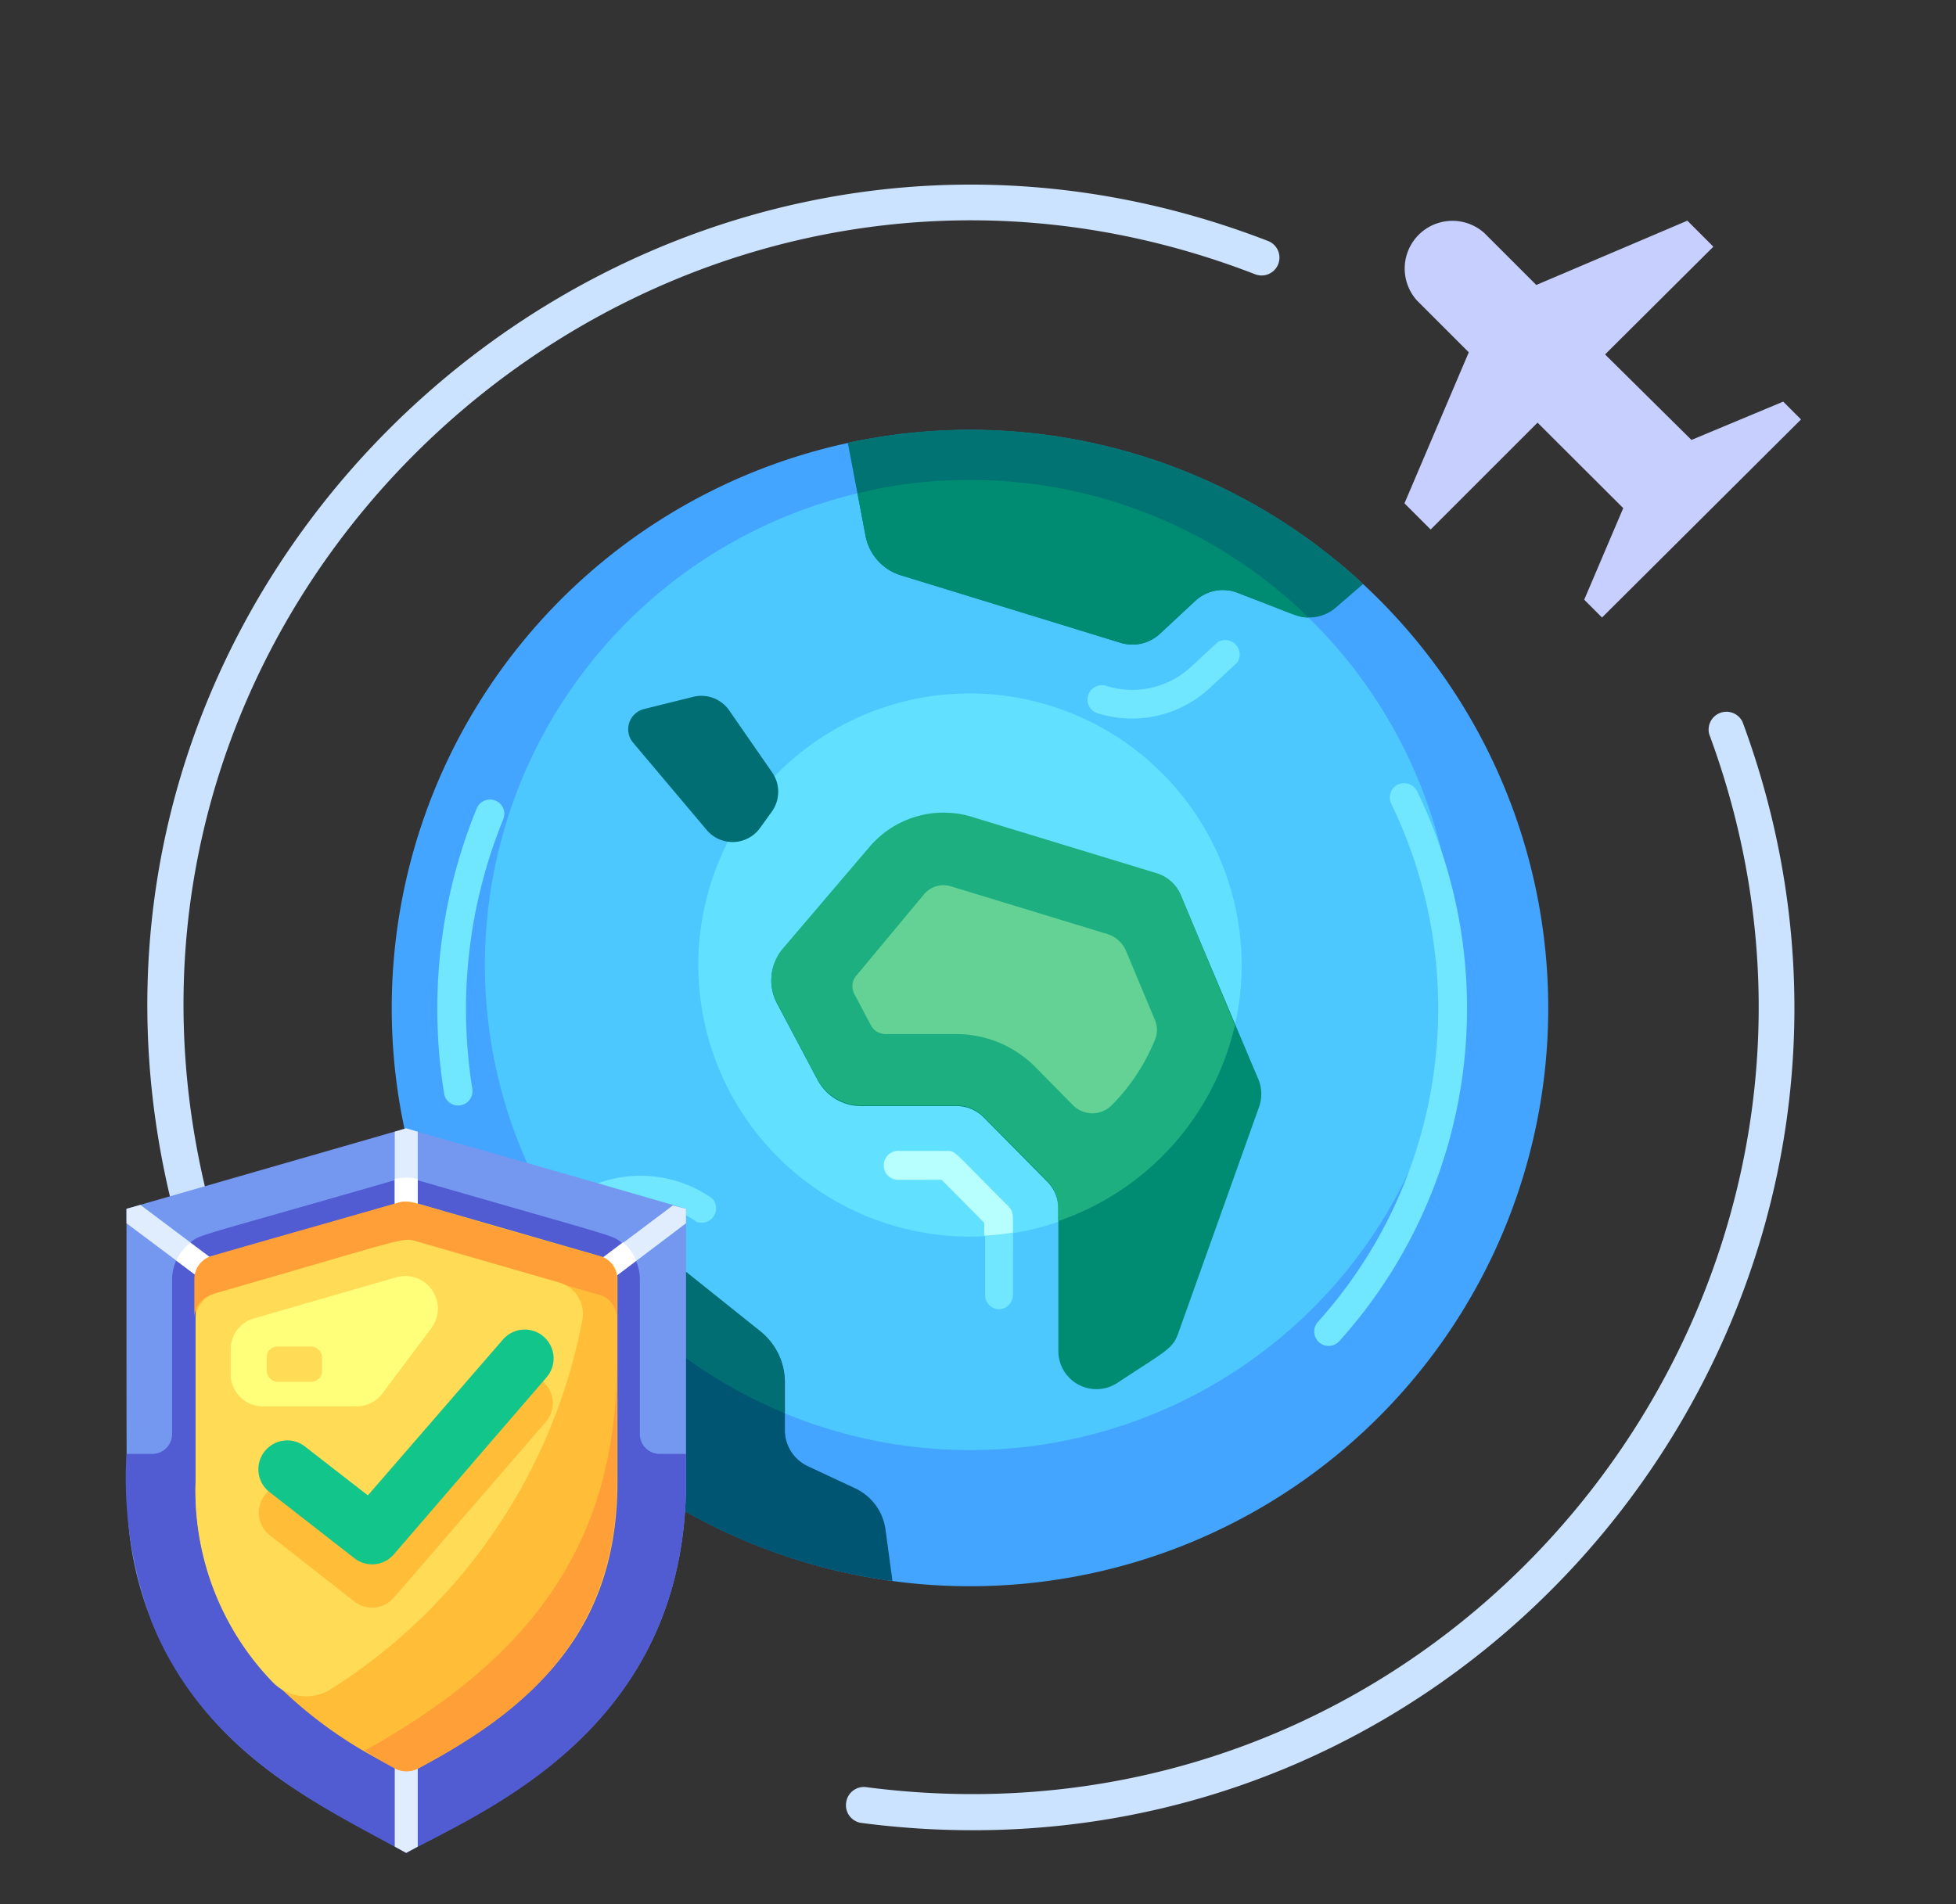
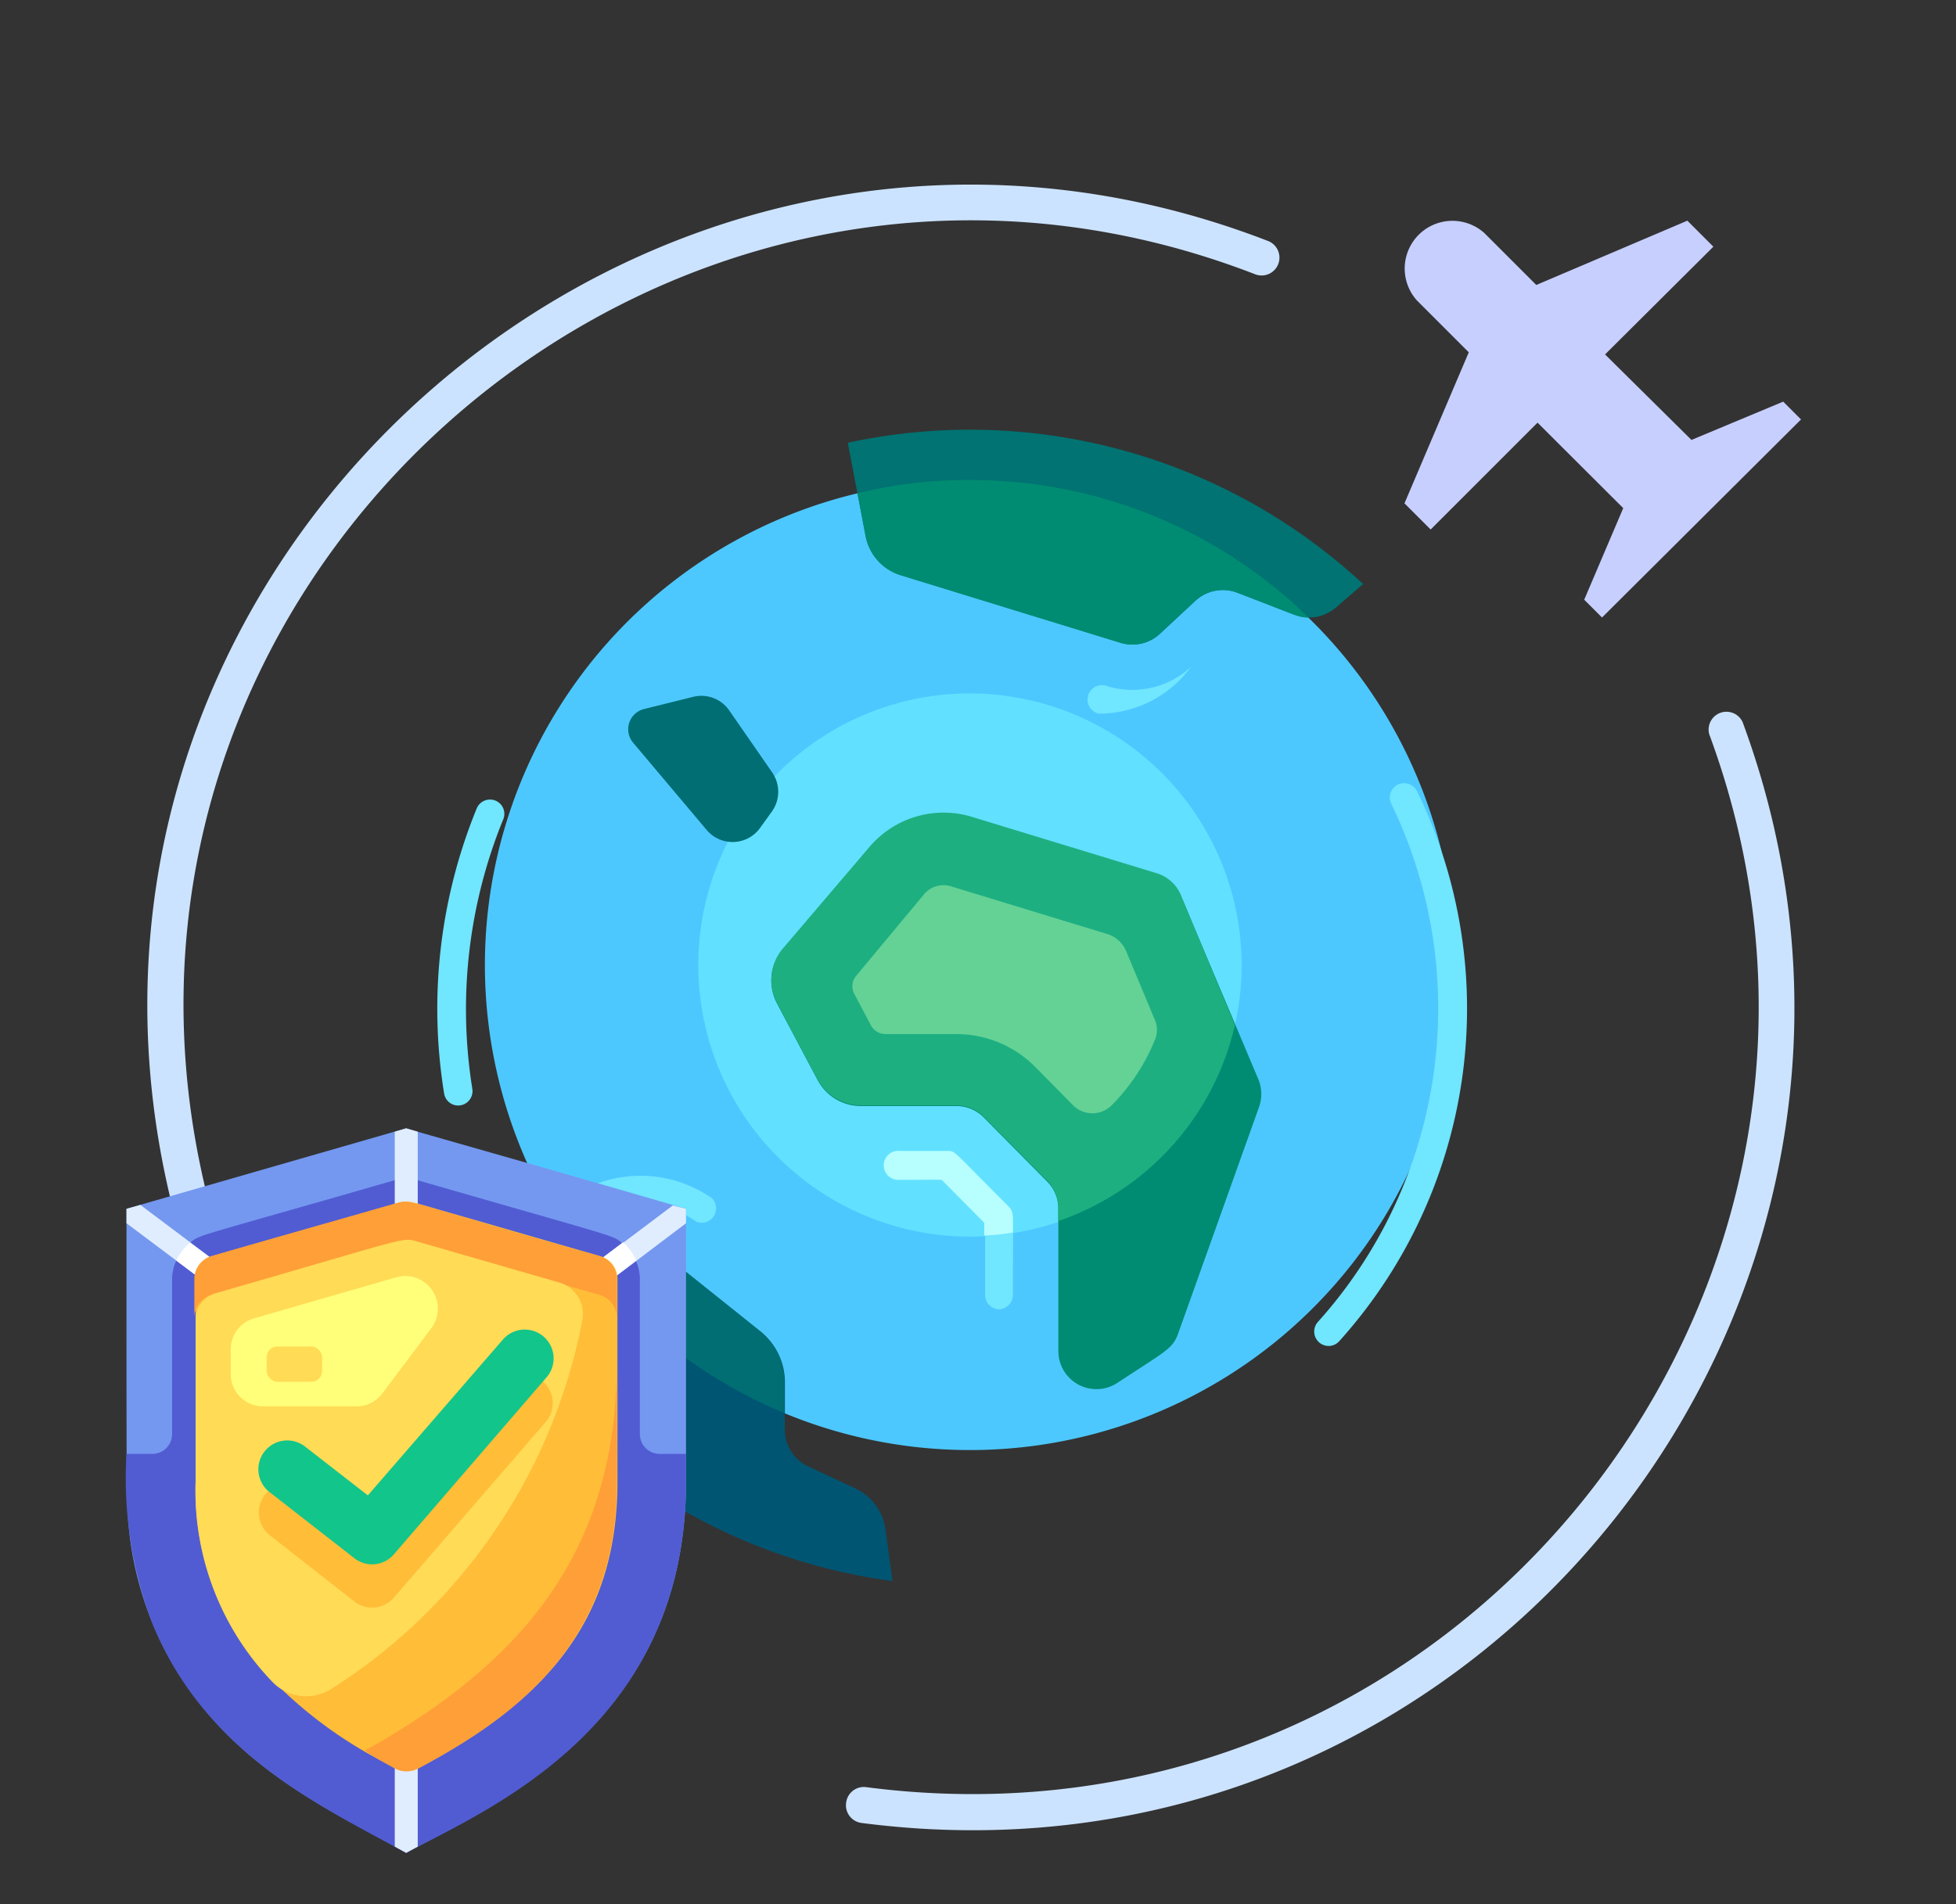
<svg xmlns="http://www.w3.org/2000/svg" height="106.9" preserveAspectRatio="xMidYMid meet" version="1.0" viewBox="-6.1 -9.2 109.8 106.9" width="109.8" zoomAndPan="magnify">
  <rect x="-6.1" y="-9.2" width="109.8" height="106.9" fill="#333333" stroke="none" />
  <g data-name="Travel Insurance">
    <g>
-       <path d="M80.81,47.4A32.46,32.46,0,1,1,48.36,14.94,32.46,32.46,0,0,1,80.81,47.4Z" fill="#43a5ff" />
-     </g>
+       </g>
    <g>
      <path d="M75.58,45A27.23,27.23,0,1,1,42.64,18.36,27.23,27.23,0,0,1,75.58,45Z" fill="#4dc8ff" />
    </g>
    <g>
      <path d="M63.6,45A15.25,15.25,0,1,1,45.15,30.07,15.27,15.27,0,0,1,63.6,45Z" fill="#61e1ff" />
    </g>
    <g>
      <path d="M68.48,66.37a.81.81,0,0,1-.6-1.35A26.33,26.33,0,0,0,72,35.93a.81.81,0,0,1,.37-1.08.82.82,0,0,1,1.08.38A27.91,27.91,0,0,1,69.08,66.1.8.8,0,0,1,68.48,66.37Z" fill="#70e6ff" />
    </g>
    <g>
      <path d="M19.62,52.87a.8.8,0,0,1-.79-.68,29.7,29.7,0,0,1,1.83-16,.81.81,0,0,1,1.05-.44.8.8,0,0,1,.44,1.05,28.23,28.23,0,0,0-1.73,15.17A.81.81,0,0,1,19.62,52.87Z" fill="#70e6ff" />
    </g>
    <g>
      <path d="M50,64.31a.8.8,0,0,1-.8-.81v-4l-2.4-2.42H44.41a.81.81,0,1,1,0-1.61c2.88,0,2.94-.08,3.25.23l2.87,2.9c.31.33.23.17.23,4.92A.81.81,0,0,1,50,64.31Z" fill="#70e6ff" />
    </g>
    <g>
      <path d="M50.76,60a12.2,12.2,0,0,1-1.61.17v-.72l-2.4-2.42H44.41a.81.81,0,1,1,0-1.61h2.68c.46,0,.3,0,3.44,3.13C50.81,58.88,50.76,59.06,50.76,60Z" fill="#b7ffff" />
    </g>
    <g>
      <path d="M42.71,38.38l-4.86,5.71a2.73,2.73,0,0,0-.33,3.06l2.27,4.28a2.75,2.75,0,0,0,2.44,1.47h5.36a2.16,2.16,0,0,1,1.52.63l3.58,3.62a2.16,2.16,0,0,1,.62,1.5v8a2.14,2.14,0,0,0,3.32,1.79c2.66-1.76,3.1-1.89,3.41-2.78L64.56,53a2.18,2.18,0,0,0,0-1.55L60.19,41.09a2.15,2.15,0,0,0-1.35-1.22L48.45,36.7A5.46,5.46,0,0,0,42.71,38.38Z" fill="#008c72" />
    </g>
    <g>
      <path d="M63.22,48.36a15.24,15.24,0,0,1-9.92,11v-.75a2.15,2.15,0,0,0-.61-1.51l-3.57-3.6a2.13,2.13,0,0,0-1.53-.64H42.23a2.8,2.8,0,0,1-2.44-1.46l-2.27-4.29a2.73,2.73,0,0,1,.33-3.06l4.86-5.7a5.45,5.45,0,0,1,5.74-1.69l10.39,3.17a2.14,2.14,0,0,1,1.35,1.23Z" fill="#1eaf81" />
    </g>
    <g>
      <path d="M52,50.69a6.23,6.23,0,0,0-4.39-1.83h-4a.94.94,0,0,1-.82-.49l-.94-1.78a.91.91,0,0,1,.11-1L45.78,41a1.42,1.42,0,0,1,1.49-.44l8.78,2.68a1.67,1.67,0,0,1,1.06.95l1.63,3.9a1.42,1.42,0,0,1,0,1.07,11.18,11.18,0,0,1-2.43,3.69,1.53,1.53,0,0,1-2.18,0Z" fill="#64d295" />
    </g>
    <g>
      <path d="M36.57,37.28l.67-.93a1.91,1.91,0,0,0,0-2.19l-2.41-3.48a1.9,1.9,0,0,0-2-.76l-2.78.69a1.17,1.17,0,0,0-.61,1.89l4.13,4.9A1.9,1.9,0,0,0,36.57,37.28Z" fill="#006e72" />
    </g>
    <g>
-       <path d="M55.59,30.87a.81.81,0,1,1,.48-1.54,4.85,4.85,0,0,0,4.68-1.08l1.5-1.39A.81.81,0,0,1,63.35,28l-1.5,1.39A6.42,6.42,0,0,1,55.59,30.87Z" fill="#70e6ff" />
+       <path d="M55.59,30.87a.81.81,0,1,1,.48-1.54,4.85,4.85,0,0,0,4.68-1.08l1.5-1.39l-1.5,1.39A6.42,6.42,0,0,1,55.59,30.87Z" fill="#70e6ff" />
    </g>
    <g>
      <path d="M70.42,23.59l-1.54,1.33a2.29,2.29,0,0,1-2.3.4l-3.22-1.24a2.26,2.26,0,0,0-2.35.45l-2,1.86a2.25,2.25,0,0,1-2.2.5L44.49,23.1a2.87,2.87,0,0,1-2-2.2l-1-5.24A32.44,32.44,0,0,1,70.42,23.59Z" fill="#007372" />
    </g>
    <g>
      <path d="M67.34,25.47c-.54,0-.58-.08-4-1.4a2.3,2.3,0,0,0-2.35.46l-2,1.85a2.25,2.25,0,0,1-2.2.51L44.49,23.11a2.86,2.86,0,0,1-2-2.22l-.45-2.39a25.5,25.5,0,0,1,6.29-.75A27.13,27.13,0,0,1,66.86,25C67,25.16,67.19,25.31,67.34,25.47Z" fill="#008c72" />
    </g>
    <g>
      <path d="M25.58,60.15A.8.8,0,0,1,25,58.77a7,7,0,0,1,8.87-.69A.81.81,0,0,1,33,59.4a5.32,5.32,0,0,0-6.81.53A.82.82,0,0,1,25.58,60.15Z" fill="#70e6ff" />
    </g>
    <g>
      <path d="M28.38,73l.41-4.19a3.74,3.74,0,0,0-.55-2.35l-.75-1.2a2.8,2.8,0,0,1,4.14-3.65l5,4a3.58,3.58,0,0,1,1.33,2.78v2.73a2.24,2.24,0,0,0,1.29,2l2.65,1.24a3,3,0,0,1,1.7,2.26L44,79.57A32.25,32.25,0,0,1,28.38,73Z" fill="#005572" />
    </g>
    <g>
      <path d="M37.93,68.39v1.75a27.19,27.19,0,0,1-10.5-7.75,2.8,2.8,0,0,1,4.2-.81l5,4A3.61,3.61,0,0,1,37.93,68.39Z" fill="#006e72" />
    </g>
    <g>
      <path d="M4.85,60.32a1,1,0,0,1-1-.73C-6.11,23,30-9.24,65.08,4.33a1,1,0,0,1-.72,1.87C30.82-6.79-3.75,24.07,5.82,59.06A1,1,0,0,1,4.85,60.32Z" fill="#cce3ff" />
    </g>
    <g>
      <path d="M42.26,93.15A1,1,0,0,1,41.4,92a1,1,0,0,1,1.12-.86c33.34,4.34,58.75-28.25,47.33-59.11a1,1,0,0,1,1.87-.69C103.69,63.7,77.07,97.69,42.26,93.15Z" fill="#cce3ff" />
    </g>
    <g>
      <path d="M90.08,4.65,88.62,3.19,80.14,6.8,77.23,3.89a2.68,2.68,0,0,0-3.79,3.78l2.91,2.91-3.61,8.48,1.47,1.47,6-6,4.81,4.8-2.19,5.14,1,1L95,14.35l-1-1L88.85,15.5,84,10.7Z" fill="#c7cfff" />
    </g>
    <g>
      <path d="M32.41,58.67V74c0,13.22-10.28,17.94-15.06,20.47l-.65.35c-3.83-2.16-8.42-4.19-11.8-8.64A18.83,18.83,0,0,1,1.07,75.77C1,74.49,1,74.71,1,58.67l15.7-4.52C17,54.26,24.25,56.29,32.41,58.67Z" fill="#7498f0" />
    </g>
    <g>
      <path d="M30.92,72.43a1.11,1.11,0,0,1-1.1-1.11V62.59a2.6,2.6,0,0,0-1-2c-.58-.47-.1-.24-11.39-3.5a2.62,2.62,0,0,0-1.47,0c-11.33,3.27-10.82,3-11.4,3.5a2.64,2.64,0,0,0-1,2v8.73a1.11,1.11,0,0,1-1.11,1.11H1A23,23,0,0,0,2.47,82c3.07,7.44,9.81,10.36,14.23,12.84l.65-.35C22.13,92,32.41,87.23,32.41,74V72.43Z" fill="#515cd2" />
    </g>
    <g>
      <path d="M17.35,87.07v7.41l-.65.35-.64-.35V87.07a.65.65,0,1,1,1.29,0Z" fill="#e0edff" />
    </g>
    <g>
      <path d="M32.41,58.67v.81L26,64.33a.65.65,0,1,1-.78-1l6.45-4.85Z" fill="#e0edff" />
    </g>
    <g>
      <path d="M6.77,63a.64.64,0,0,1-.9.13L1,59.48v-.81l.78-.22L6.64,62.1A.64.64,0,0,1,6.77,63Z" fill="#e0edff" />
    </g>
    <g>
      <path d="M17.35,54.34v7.25a.65.65,0,1,1-1.29,0V54.34l.64-.19Z" fill="#e0edff" />
    </g>
    <g>
      <path d="M29.61,61.58c-3.88,2.93-3.73,2.88-4,2.88a.65.65,0,0,1-.39-1.16l3.65-2.75A2.64,2.64,0,0,1,29.61,61.58Z" fill="#fff" />
    </g>
    <g>
      <path d="M6.77,63a.64.64,0,0,1-.9.13L3.8,61.58a2.71,2.71,0,0,1,.77-1L6.64,62.1A.64.64,0,0,1,6.77,63Z" fill="#fff" />
    </g>
    <g>
-       <path d="M17.35,57v4.56a.65.65,0,1,1-1.29,0V57A2.56,2.56,0,0,1,17.35,57Z" fill="#fff" />
-     </g>
+       </g>
    <g>
      <path d="M27.56,61.32a1.32,1.32,0,0,1,1,1.28V74c0,8.06-4.34,12.44-11.18,16.09a1.49,1.49,0,0,1-1.56-.17,24.41,24.41,0,0,1-7.36-5.57A15.46,15.46,0,0,1,4.88,74V62.59a1.35,1.35,0,0,1,1-1.28l10.49-3c.51-.15.69,0,3.19.7Z" fill="#ffbd38" />
    </g>
    <g>
      <path d="M28.52,62.59v2.18a1.33,1.33,0,0,0-1-1.28c-1.08-.3-5.66-1.63-10.49-3-.51-.15.22-.27-11.22,3a1.34,1.34,0,0,0-1,1.28V62.59a1.35,1.35,0,0,1,1-1.28c3.46-1,7-2,10.49-3,.72-.19,1.24.23,11.22,3A1.34,1.34,0,0,1,28.52,62.59Z" fill="#ff9f38" />
    </g>
    <g>
      <path d="M28.52,67.39c0,6.6.1,8-.31,10.12-1.34,7-6.67,10.35-10.84,12.58a1.38,1.38,0,0,1-1.31,0c-.59-.32-1.2-.66-1.68-1C23.27,84.14,28.52,77.84,28.52,67.39Z" fill="#ff9f38" />
    </g>
    <g>
      <path d="M26.59,64.92a31.52,31.52,0,0,1-14.1,20.71,2.62,2.62,0,0,1-3.29-.39A15.44,15.44,0,0,1,4.88,74V64.89A1.55,1.55,0,0,1,6,63.41c10.91-3.14,10.45-3.15,11.3-2.91l8,2.31A1.84,1.84,0,0,1,26.59,64.92Z" fill="#ffdb56" />
    </g>
    <g>
      <path d="M16.16,62.51l-8,2.31a1.8,1.8,0,0,0-1.31,1.74v1.38a1.81,1.81,0,0,0,1.81,1.82h5.3A1.8,1.8,0,0,0,15.39,69l2.76-3.68A1.83,1.83,0,0,0,16.16,62.51Z" fill="#ffff79" />
    </g>
    <g>
      <path d="M13.81,80.73,9.05,77a1.62,1.62,0,0,1,2-2.55l3.55,2.76,7.55-8.76a1.62,1.62,0,0,1,2.45,2.11L16,80.51A1.61,1.61,0,0,1,13.81,80.73Z" fill="#ffbd38" />
    </g>
    <g>
      <path d="M13.81,78.3,9.05,74.59A1.62,1.62,0,0,1,11,72l3.55,2.76L22.14,66a1.62,1.62,0,0,1,2.45,2.12L16,78.08A1.61,1.61,0,0,1,13.81,78.3Z" fill="#12c58b" />
    </g>
    <g>
      <rect fill="#ffdb56" height="1.98" rx=".6" width="3.11" x="8.87" y="66.4" />
    </g>
  </g>
</svg>